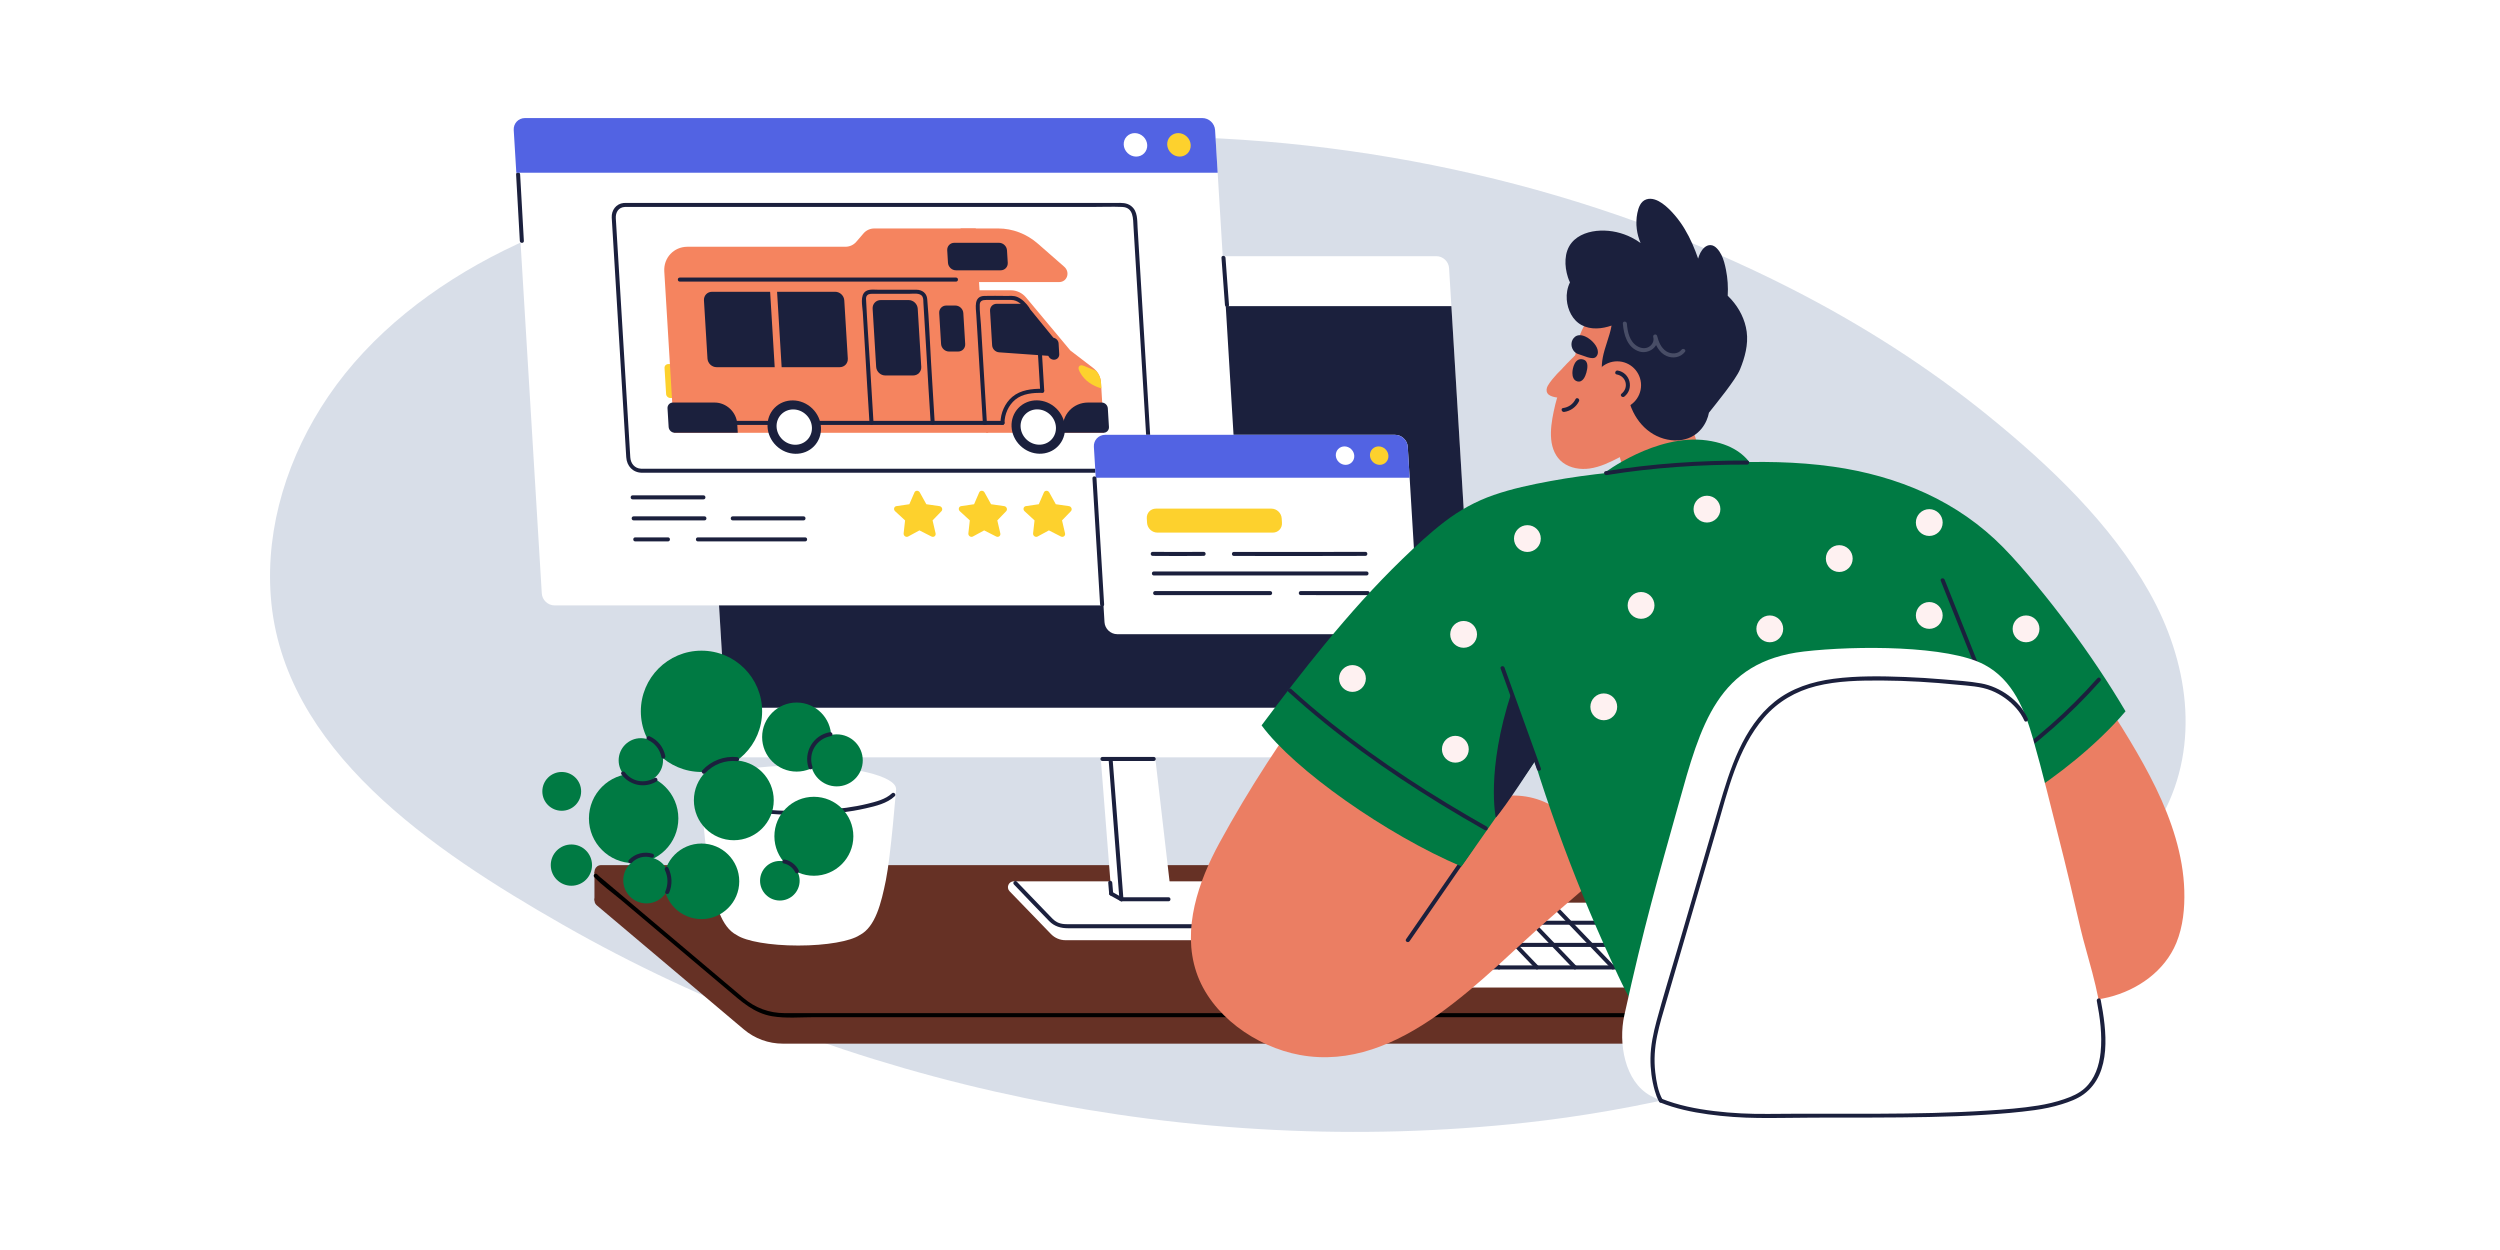
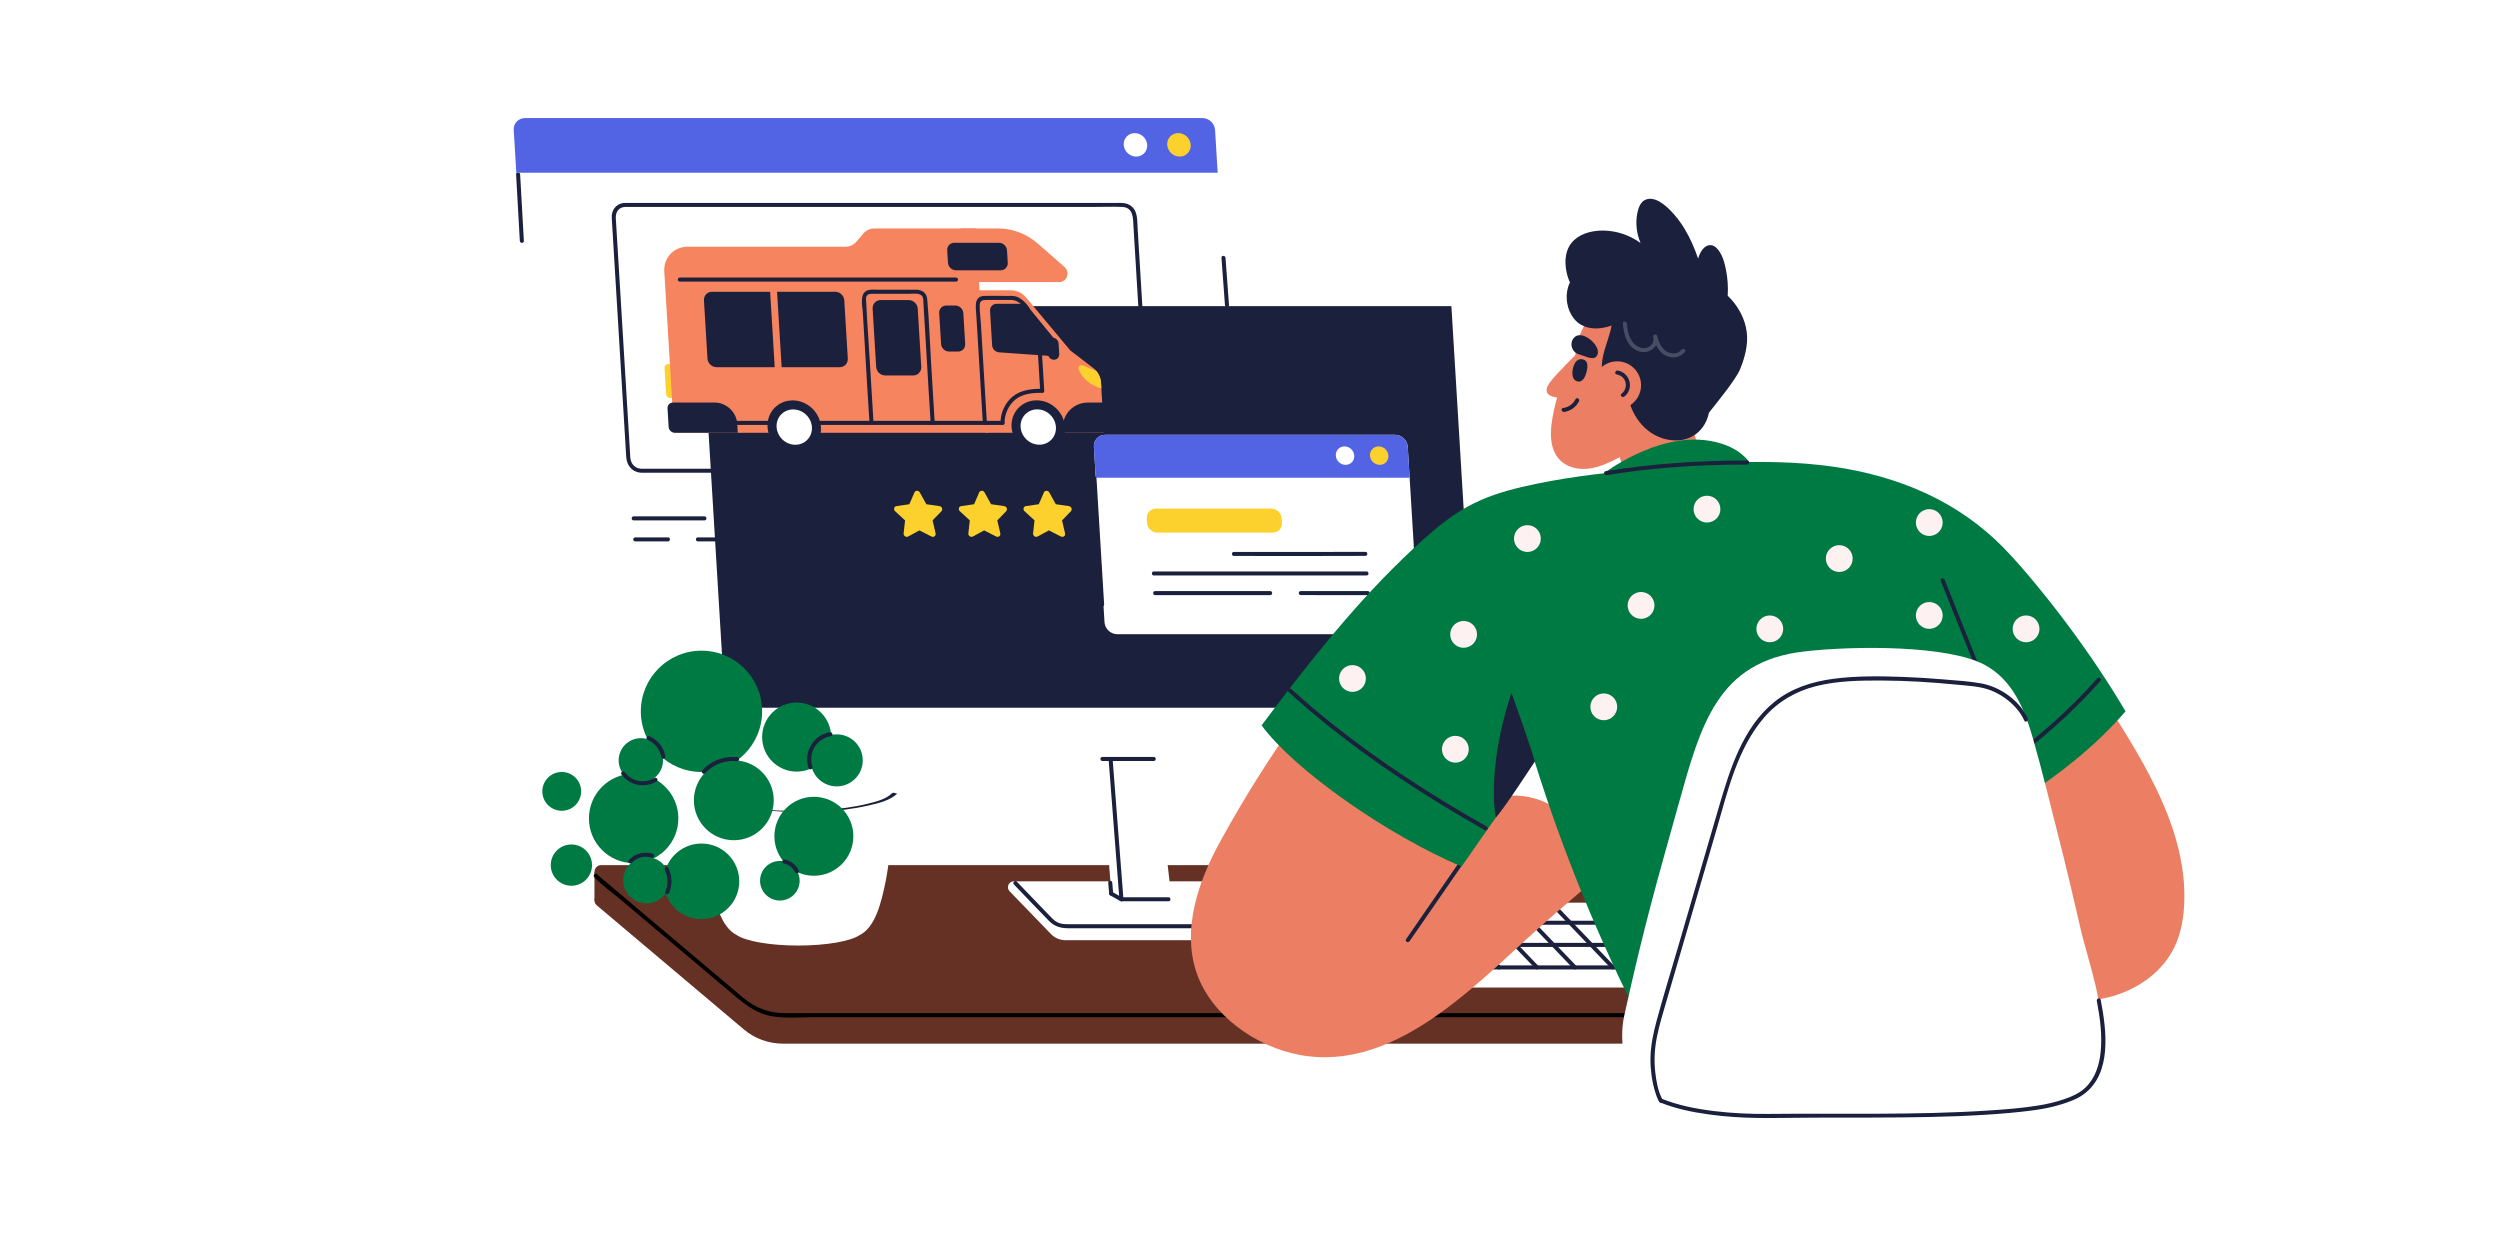
<svg xmlns="http://www.w3.org/2000/svg" version="1.1" id="Layer_4" x="0px" y="0px" viewBox="0 0 3710 1855" style="enable-background:new 0 0 3710 1855;" xml:space="preserve">
  <style type="text/css">
	.st0{fill:#FFFFFF;}
	.st1{fill:#D8DEE8;}
	.st2{fill:#007A43;}
	.st3{fill:#1B203D;}
	.st4{fill:#FCAB86;}
	.st5{fill:#484D66;}
	.st6{fill:#FDD12D;}
	.st7{fill:#CC1614;}
	.st8{fill:#F56527;}
	.st9{fill:#AE99DE;}
	.st10{fill:#006135;}
	.st11{fill:#F5DAC9;}
	.st12{fill:#FFA278;}
	.st13{fill:#5164F0;}
	.st14{fill:#EB7E63;}
	.st15{fill:#B84F21;}
	.st16{fill:#C5CEDB;}
	.st17{fill:#A6AAA9;}
	.st18{fill:#018549;}
	.st19{clip-path:url(#SVGID_00000122707815286906973970000014955342908861114537_);}
	.st20{fill:#C75C42;}
	.st21{fill:#663125;}
	.st22{fill:#5263E3;}
	.st23{fill:#F5845F;}
	.st24{fill:#FEF1F1;}
	.st25{clip-path:url(#SVGID_00000018202048898871420690000008964962475429050556_);fill:#D8DEE8;}
	.st26{clip-path:url(#SVGID_00000018202048898871420690000008964962475429050556_);}
	.st27{clip-path:url(#SVGID_00000018202048898871420690000008964962475429050556_);fill:#1B203D;}
	.st28{clip-path:url(#SVGID_00000179639811152422680330000011421709177337357756_);fill:#484D66;}
	.st29{fill:#5268E3;}
	.st30{fill:#DE6949;}
	.st31{fill:#A6452E;}
	.st32{fill:#C7CBD6;}
	.st33{fill:#009150;}
	.st34{fill:#CC744E;}
	.st35{fill:#D1D6D5;}
	.st36{fill:#FFAD87;}
	.st37{fill:#F5A682;}
	.st38{fill:#E88558;}
	.st39{fill:#5A6BED;}
	.st40{fill:#AAADB5;}
</style>
  <rect x="0" class="st0" width="3710" height="1855" />
  <g>
-     <path class="st1" d="M3189.17,878.07c-57.06-100.93-146.42-186.26-238.54-260.98c-89.59-72.68-188.33-135.61-292.81-188.87   C2362.67,277.77,2024.03,201,1686.8,202.51c-304.46,1.37-667.8,34.9-939.05,169.29c-103.99,51.52-197.63,123.77-260.57,216.4   c-59.83,88.05-93.12,192.99-85.34,297.09c16.98,227.22,239.97,376.47,433.08,486.83c210.73,120.43,443.78,207.26,685.85,257.37   c243.27,50.36,495.91,63.6,743.64,36.51c314.98-34.44,791.65-172.77,944.7-456.42C3266.26,1103.7,3246.83,980.05,3189.17,878.07z" />
    <g>
      <path class="st21" d="M2702.26,1548.78H1161.7c-21.18,0-41.68-7.49-57.87-21.15L885.71,1343.6c-7.06-5.96-2.85-17.49,6.39-17.49    h1546.24L2702.26,1548.78z" />
      <rect x="882.17" y="1293.83" class="st21" width="34.31" height="42.57" />
      <path class="st21" d="M2702.26,1506.5H1161.7c-21.18,0-41.68-7.49-57.87-21.15l-218.11-184.03c-7.06-5.96-2.85-17.49,6.39-17.49    h1546.24L2702.26,1506.5z" />
      <g>
        <path d="M2426.46,1503.5c-17.28,0-34.56,0-51.84,0c-45.35,0-90.69,0-136.04,0c-64.66,0-129.31,0-193.97,0     c-74.77,0-149.55,0-224.32,0c-75.81,0-151.61,0-227.42,0c-67.76,0-135.51,0-203.27,0c-50.49,0-100.98,0-151.47,0     c-24.53,0-49.06,0.04-73.6,0c-23.12-0.04-43.7-7.71-61.36-22.61c-18.04-15.22-36.08-30.45-54.13-45.67     c-50.57-42.67-101.14-85.34-151.72-128.01c-3.78-3.19-7.79-6.2-11.18-9.8c-2.65-2.82-6.89,1.43-4.24,4.24     c11.76,12.52,26.71,22.91,39.81,33.96c27.56,23.25,55.11,46.5,82.67,69.75c25.27,21.32,50.54,42.65,75.82,63.97     c19.95,16.83,38.57,34.17,65.6,38.78c20.39,3.47,42.64,1.38,63.19,1.38c44.6,0,89.2,0,133.8,0c64.3,0,128.6,0,192.89,0     c75.08,0,150.15,0,225.23,0c76.15,0,152.31,0,228.46,0c68.29,0,136.59,0,204.88,0c51.26,0,102.52,0,153.77,0     c25.05,0,50.09,0,75.14,0c1.09,0,2.18,0,3.28,0C2430.32,1509.5,2430.33,1503.5,2426.46,1503.5L2426.46,1503.5z" />
      </g>
    </g>
    <g>
      <path class="st0" d="M2525.64,1465.51h-410.7c-11.65,0-22.8-4.73-30.9-13.1l-78.15-80.81c-11.59-11.98-3.1-32.01,13.57-32.01    h395.71c11.65,0,22.8,4.73,30.9,13.1l88.58,91.58C2542.33,1452.23,2536.7,1465.51,2525.64,1465.51z" />
      <g>
        <path class="st3" d="M2523.06,1432.65c-21.45,0-42.9,0-64.35,0c-46.74,0-93.48,0-140.22,0c-45.61,0-91.22,0-136.83,0     c-14.13,0-28.25,0-42.38,0c-11.61,0-22.67,0.55-33.2-5.84c-5.98-3.64-10.64-9.16-15.46-14.17c-7.35-7.63-14.69-15.26-22.04-22.89     c-14.64-15.21-29.29-30.42-43.93-45.63c-0.93-0.97-1.87-1.94-2.8-2.91c-2.68-2.79-6.92,1.46-4.24,4.24     c25.07,26.04,50.04,52.17,75.2,78.12c9.15,9.43,20.88,14.89,34.1,15.08c1.71,0.03,3.41,0,5.12,0c11.5,0,22.99,0,34.49,0     c43.69,0,87.39,0,131.08,0c48.43,0,96.86,0,145.3,0c17.61,0,35.22,0,52.84,0c8.68,0,17.48,0.43,26.16,0c0.39-0.02,0.79,0,1.19,0     C2526.93,1438.65,2526.93,1432.65,2523.06,1432.65L2523.06,1432.65z" />
      </g>
      <g>
        <path class="st3" d="M2076.75,1405.23c51.73,0,103.47,0,155.2,0c60.05,0,120.1,0,180.15,0c26.17,0,52.34,0,78.51,0     c3.86,0,3.87-6,0-6c-51.73,0-103.47,0-155.2,0c-60.05,0-120.1,0-180.15,0c-26.17,0-52.34,0-78.51,0     C2072.89,1399.23,2072.88,1405.23,2076.75,1405.23L2076.75,1405.23z" />
      </g>
      <g>
        <path class="st3" d="M2044.78,1372.34c51.73,0,103.46,0,155.19,0c60.04,0,120.09,0,180.13,0c26.17,0,52.34,0,78.5,0     c3.86,0,3.87-6,0-6c-51.73,0-103.46,0-155.19,0c-60.04,0-120.09,0-180.13,0c-26.17,0-52.34,0-78.5,0     C2040.92,1366.34,2040.91,1372.34,2044.78,1372.34L2044.78,1372.34z" />
      </g>
      <g>
        <path class="st3" d="M2138.26,1341.2C2138.26,1341.2,2138.25,1341.2,2138.26,1341.2c-1.42,1.41-2.83,2.82-4.25,4.24     c29.5,30.78,58.99,61.55,88.49,92.33c2.68,2.79,6.92-1.45,4.24-4.24C2197.25,1402.75,2167.75,1371.97,2138.26,1341.2     c-2.68-2.8-6.92,1.45-4.25,4.24c0,0,0,0,0,0C2136.69,1348.24,2140.93,1343.99,2138.26,1341.2L2138.26,1341.2z" />
      </g>
      <g>
        <path class="st3" d="M2194.57,1341.2C2194.56,1341.2,2194.56,1341.2,2194.57,1341.2c-1.42,1.41-2.83,2.82-4.25,4.24     c29.5,30.78,58.99,61.55,88.49,92.33c2.68,2.79,6.92-1.45,4.24-4.24C2253.56,1402.75,2224.06,1371.97,2194.57,1341.2     c-2.68-2.8-6.92,1.45-4.25,4.24c0,0,0,0,0,0C2193,1348.24,2197.24,1343.99,2194.57,1341.2L2194.57,1341.2z" />
      </g>
      <g>
        <path class="st3" d="M2081.84,1341.2C2081.84,1341.2,2081.83,1341.2,2081.84,1341.2c-1.42,1.41-2.83,2.82-4.25,4.24     c29.5,30.78,58.99,61.55,88.49,92.33c2.68,2.79,6.92-1.45,4.24-4.24C2140.83,1402.75,2111.33,1371.97,2081.84,1341.2     c-2.68-2.8-6.92,1.45-4.25,4.24c0,0,0,0,0,0C2080.27,1348.24,2084.51,1343.99,2081.84,1341.2L2081.84,1341.2z" />
      </g>
      <g>
        <path class="st3" d="M2250.88,1341.2C2250.87,1341.2,2250.87,1341.2,2250.88,1341.2c-1.42,1.41-2.83,2.82-4.25,4.24     c29.5,30.78,58.99,61.55,88.49,92.33c2.68,2.79,6.92-1.45,4.24-4.24C2309.87,1402.75,2280.37,1371.97,2250.88,1341.2     c-2.68-2.8-6.92,1.45-4.25,4.24c0,0,0,0,0,0C2249.31,1348.24,2253.55,1343.99,2250.88,1341.2L2250.88,1341.2z" />
      </g>
      <g>
        <path class="st3" d="M2307.19,1341.2C2307.18,1341.2,2307.18,1341.2,2307.19,1341.2c-1.42,1.41-2.83,2.82-4.25,4.24     c29.5,30.78,58.99,61.55,88.49,92.33c2.68,2.79,6.92-1.45,4.24-4.24C2366.18,1402.75,2336.68,1371.97,2307.19,1341.2     c-2.68-2.8-6.92,1.45-4.25,4.24c0,0,0,0,0,0C2305.62,1348.24,2309.86,1343.99,2307.19,1341.2L2307.19,1341.2z" />
      </g>
      <g>
        <path class="st3" d="M2363.49,1341.2C2363.49,1341.2,2363.49,1341.2,2363.49,1341.2c-1.42,1.41-2.83,2.82-4.25,4.24     c29.5,30.78,58.99,61.55,88.49,92.33c2.68,2.79,6.92-1.45,4.24-4.24C2422.48,1402.75,2392.99,1371.97,2363.49,1341.2     c-2.68-2.8-6.92,1.45-4.25,4.24c0,0,0,0,0,0C2361.93,1348.24,2366.17,1343.99,2363.49,1341.2L2363.49,1341.2z" />
      </g>
    </g>
    <g>
      <polygon class="st0" points="1631.6,1101.05 1650.61,1343.43 1739.72,1343.43 1711.73,1101.78   " />
      <path class="st0" d="M1866.1,1395.25h-284.98c-8.08,0-15.82-3.28-21.44-9.09l-61.46-63.55c-5.33-5.52-1.43-14.73,6.25-14.73    h284.98c8.08,0,15.82,3.28,21.44,9.09l61.46,63.55C1877.69,1386.03,1873.78,1395.25,1866.1,1395.25z" />
      <g>
        <path class="st3" d="M1645.11,1126.3c1.84,23.84,3.68,47.67,5.52,71.51c2.8,36.28,5.61,72.56,8.41,108.84     c0.72,9.31,1.44,18.62,2.16,27.94c0.3,3.83,6.3,3.86,6,0c-1.84-23.84-3.68-47.67-5.52-71.51c-2.8-36.28-5.61-72.56-8.41-108.84     c-0.72-9.31-1.44-18.62-2.16-27.94C1650.82,1122.47,1644.82,1122.44,1645.11,1126.3L1645.11,1126.3z" />
      </g>
      <g>
        <path class="st3" d="M1860.32,1371.52c-14.98,0-29.96,0-44.94,0c-32.72,0-65.43,0-98.15,0c-32.11,0-64.23,0-96.34,0     c-10.13,0-20.27,0-30.4,0c-7.42,0-14.76,0.53-21.64-2.97c-4.86-2.48-8.39-6.64-12.11-10.51c-5.08-5.27-10.15-10.55-15.23-15.82     c-10.2-10.6-20.4-21.19-30.6-31.79c-0.67-0.7-1.35-1.4-2.02-2.1c-2.68-2.79-6.92,1.46-4.24,4.24     c17.45,18.13,34.74,36.41,52.35,54.38c7.69,7.84,17.23,10.56,27.83,10.56c8.17,0,16.34,0,24.51,0c30.65,0,61.3,0,91.95,0     c34.21,0,68.42,0,102.63,0c12.33,0,24.67,0,37,0c6.14,0,12.42,0.39,18.55,0c0.28-0.02,0.57,0,0.85,0     C1864.18,1377.52,1864.18,1371.52,1860.32,1371.52L1860.32,1371.52z" />
      </g>
      <g>
        <path class="st3" d="M1664.21,1337.52c23.29,0,46.58,0,69.87,0c3.86,0,3.87-6,0-6c-23.29,0-46.58,0-69.87,0     C1660.35,1331.52,1660.34,1337.52,1664.21,1337.52L1664.21,1337.52z" />
      </g>
      <g>
        <path class="st3" d="M1644.6,1309.94c0.46,5.39,0.91,10.78,1.37,16.16c0.32,3.82,6.33,3.85,6,0c-0.46-5.39-0.91-10.78-1.37-16.16     C1650.28,1306.12,1644.27,1306.09,1644.6,1309.94L1644.6,1309.94z" />
      </g>
      <g>
        <path class="st3" d="M1647.5,1328.79c5.02,2.77,10.03,5.55,15.05,8.32c3.38,1.87,6.41-3.31,3.03-5.18     c-5.02-2.77-10.03-5.55-15.05-8.32C1647.14,1321.74,1644.11,1326.92,1647.5,1328.79L1647.5,1328.79z" />
      </g>
      <path class="st0" d="M2176.6,1123.92H1098.51c-9.84,0-18.31-7.98-18.9-17.82l-42.9-708.13c-0.6-9.84,6.9-17.82,16.74-17.82    h1078.09c9.84,0,18.31,7.98,18.9,17.82l42.9,708.13C2193.94,1115.94,2186.44,1123.92,2176.6,1123.92z" />
      <g>
        <path class="st3" d="M1635.96,1129.3c25.41,0,50.83,0,76.24,0c3.86,0,3.87-6,0-6c-25.41,0-50.83,0-76.24,0     C1632.09,1123.3,1632.09,1129.3,1635.96,1129.3L1635.96,1129.3z" />
      </g>
      <polygon class="st3" points="1076.23,1050.26 2189.96,1050.26 2153.85,454.32 1040.12,454.32   " />
    </g>
    <g>
-       <path class="st0" d="M1828.09,898.42H822.92c-9.84,0-18.31-7.98-18.9-17.82l-41.65-687.58c-0.6-9.84,6.9-17.82,16.74-17.82    h1005.16c9.84,0,18.31,7.98,18.9,17.82l41.65,687.58C1845.43,890.44,1837.93,898.42,1828.09,898.42z" />
      <g>
        <path class="st3" d="M1812.66,382.58c1.72,23.34,3.45,46.68,5.17,70.03c0.28,3.83,6.29,3.86,6,0     c-1.72-23.34-3.45-46.68-5.17-70.03C1818.38,378.75,1812.38,378.72,1812.66,382.58L1812.66,382.58z" />
      </g>
      <g>
        <path class="st3" d="M765.88,258.81c1.85,32.91,3.7,65.81,5.55,98.72c0.22,3.84,6.22,3.86,6,0c-1.85-32.91-3.7-65.81-5.55-98.72     C771.67,254.97,765.66,254.94,765.88,258.81L765.88,258.81z" />
      </g>
      <g>
        <path class="st3" d="M1689.22,695.57c-14.59,0-29.19,0-43.78,0c-37.39,0-74.77,0-112.16,0c-50.42,0-100.83,0-151.25,0     c-54.02,0-108.04,0-162.07,0c-48.25,0-96.49,0-144.74,0c-32.71,0-65.42,0-98.14,0c-7.51,0-15.01,0-22.52,0     c-1.05,0-2.12,0.05-3.17,0c-9.67-0.42-15.49-7.91-16.04-16.97c-1.98-32.68-3.96-65.36-5.94-98.04     c-3.2-52.81-6.4-105.62-9.6-158.44c-1.98-32.71-3.96-65.42-5.94-98.13c-0.53-8.8,3.92-16.46,13.62-16.89c1.05-0.05,2.12,0,3.17,0     c7.51,0,15.01,0,22.52,0c32.71,0,65.42,0,98.14,0c48.25,0,96.49,0,144.74,0c54.02,0,108.04,0,162.07,0c50.42,0,100.83,0,151.25,0     c37.39,0,74.77,0,112.16,0c14.54,0,29.25-0.63,43.78,0c17.17,0.74,16.07,17.61,16.81,29.81c1.04,17.17,2.08,34.33,3.12,51.5     c3.12,51.48,6.24,102.97,9.36,154.45c2.5,41.32,5.01,82.64,7.51,123.96C1702.79,678.03,1705.91,694.93,1689.22,695.57     c-3.85,0.15-3.87,6.15,0,6c11.96-0.46,20.27-9.76,19.69-21.64c-0.16-3.32-0.4-6.64-0.6-9.96c-0.98-16.1-1.95-32.21-2.93-48.31     c-3.14-51.83-6.28-103.67-9.42-155.5c-2.59-42.79-5.18-85.58-7.78-128.37c-0.68-11.19,0.4-24.13-9.36-31.89     c-6.75-5.37-14.31-4.79-22.22-4.79c-26.09,0-52.17,0-78.26,0c-45.06,0-90.12,0-135.18,0c-54.08,0-108.17,0-162.25,0     c-53.15,0-106.31,0-159.46,0c-42.27,0-84.55,0-126.82,0c-21.44,0-42.88,0-64.32,0c-1.63,0-3.26-0.04-4.89,0.13     c-11.17,1.15-18.16,10.78-17.62,21.62c0.51,10.28,1.25,20.56,1.87,30.83c2.88,47.56,5.76,95.11,8.64,142.67     c2.96,48.81,5.91,97.62,8.87,146.43c0.72,11.85,1.44,23.69,2.15,35.54c0.81,13.42,9.83,23.15,23.64,23.24     c19.96,0.12,39.93,0,59.9,0c41.35,0,82.7,0,124.05,0c52.8,0,105.6,0,158.4,0c54.45,0,108.91,0,163.36,0c45.81,0,91.61,0,137.42,0     c27.37,0,54.74,0,82.11,0c3.67,0,7.34,0,11,0C1693.08,701.57,1693.08,695.57,1689.22,695.57z" />
      </g>
      <path class="st22" d="M1807.01,256.29H766.2l-3.83-63.27c-0.6-9.84,6.9-17.82,16.74-17.82h1005.16c9.84,0,18.31,7.98,18.9,17.82    L1807.01,256.29z" />
      <ellipse transform="matrix(0.696 -0.718 0.718 0.696 357.195 1275.193)" class="st0" cx="1685.53" cy="215.49" rx="16.91" ry="17.96" />
      <ellipse transform="matrix(0.696 -0.718 0.718 0.696 376.8 1321.527)" class="st6" cx="1750.08" cy="215.49" rx="16.91" ry="17.96" />
      <g>
        <path class="st6" d="M1002.51,590.59h-7.88c-3.19,0-5.93-2.58-6.12-5.77l-2.35-38.76c-0.19-3.19,2.23-5.77,5.42-5.77h7.88     c3.19,0,5.93,2.58,6.12,5.77l2.35,38.76C1008.12,588,1005.69,590.59,1002.51,590.59z" />
        <path class="st23" d="M1466.43,642.23h-466.12L985.8,402.8c-1.23-20.22,14.18-36.62,34.4-36.62h234.33     c6.27,0,12.1-2.62,16.08-7.24l10.92-12.67c3.97-4.61,9.8-7.24,16.08-7.24h150.44L1466.43,642.23z" />
        <g>
          <path class="st3" d="M1418.72,411.9c-106.64,0-213.29,0-319.93,0c-29.99,0-59.99,0-89.98,0c-3.86,0-3.87,6,0,6      c106.64,0,213.29,0,319.93,0c29.99,0,59.99,0,89.98,0C1422.58,417.9,1422.58,411.9,1418.72,411.9L1418.72,411.9z" />
        </g>
        <path class="st23" d="M1571.76,418.6h-141.45l-4.82-79.56h55.86c21.26,0,42.22,8.01,58.7,22.44l39.25,34.34     C1588.57,403.93,1583.72,418.6,1571.76,418.6z" />
        <path class="st23" d="M1638.39,642.23h-175.03l-12.81-211.47h49.62c8.56,0,16.87,3.96,22.52,10.72l65.72,78.67L1622.2,546     c6.87,5.25,11.16,13.19,11.67,21.59L1638.39,642.23z" />
        <path class="st6" d="M1626.88,550.44c-5.19-2.12-10.39-4.23-15.58-6.35c-2.91-1.19-7.38-3.45-9.81-0.55     c-2.27,2.71,0.14,7.02,1.67,9.76c3.2,5.78,7.85,10.75,13.26,14.58c5.49,3.88,11.62,6.68,17.99,8.47l-0.53-8.77     C1633.49,561.3,1630.99,555.28,1626.88,550.44z" />
        <ellipse transform="matrix(0.696 -0.718 0.718 0.696 12.718 1298.745)" class="st3" cx="1541.12" cy="634.34" rx="38.44" ry="40.84" />
        <ellipse transform="matrix(0.696 -0.718 0.718 0.696 12.718 1298.745)" class="st0" cx="1541.12" cy="634.34" rx="25.43" ry="27.01" />
        <path class="st3" d="M1614.76,597.37h20.11c4.76,0,8.85,3.86,9.14,8.61l1.67,27.63c0.29,4.76-3.33,8.61-8.09,8.61h-60.18     l-0.29-4.79C1575.77,615.31,1592.62,597.37,1614.76,597.37z" />
        <path class="st3" d="M1060.49,597.37h-61.81c-4.76,0-8.38,3.86-8.09,8.61l1.67,27.63c0.29,4.76,4.38,8.61,9.14,8.61h93.44     l-0.8-13.23C1092.98,611.53,1077.96,597.37,1060.49,597.37z" />
        <g>
          <path class="st3" d="M1539.59,513.13c1.35,22.26,2.7,44.51,4.04,66.77c0.23,3.84,6.23,3.86,6,0      c-1.35-22.26-2.7-44.51-4.04-66.77C1545.36,509.3,1539.36,509.27,1539.59,513.13L1539.59,513.13z" />
        </g>
        <g>
          <path class="st3" d="M1490.74,627.56c-0.05-12.8,5.89-26.16,15.78-34.39c11.04-9.18,26.36-10.27,40.11-10.27c3.86,0,3.87-6,0-6      c-15.48,0-32.05,1.68-44.35,12.03c-11.01,9.26-17.59,24.32-17.54,38.63C1484.76,631.42,1490.76,631.42,1490.74,627.56      L1490.74,627.56z" />
        </g>
        <g>
          <path class="st3" d="M1461.54,630.56c8.74,0,17.47,0,26.21,0c3.86,0,3.87-6,0-6c-8.74,0-17.47,0-26.21,0      C1457.68,624.56,1457.67,630.56,1461.54,630.56L1461.54,630.56z" />
        </g>
        <g>
          <g>
            <path class="st3" d="M1527.27,456.45c-4.32-6.5-10.27-12.57-17.53-15.71c-5.3-2.29-11.25-1.59-16.9-1.59       c-10.73,0-21.53-0.38-32.25,0c-15.96,0.57-12.4,17.58-11.76,28.22c2.49,41.09,4.98,82.19,7.47,123.28       c0.75,12.3,1.49,24.6,2.24,36.9c0.23,3.84,6.23,3.86,6,0c-1.74-28.75-3.48-57.5-5.22-86.24c-1.21-19.97-2.42-39.95-3.63-59.92       c-0.58-9.6-2.07-19.6-1.77-29.22c0.18-5.99,4.47-7.02,9.32-7.02c5.94,0,11.87,0,17.81,0c6.59,0,13.18,0,19.77,0       c9.11,0,16.48,7.11,21.28,14.33C1524.22,462.68,1529.42,459.68,1527.27,456.45L1527.27,456.45z" />
          </g>
        </g>
        <path class="st3" d="M1554.9,527.99l-72.27-5.15c-5.48-0.39-9.98-4.93-10.31-10.39l-3.1-51.2c-0.35-5.76,4.03-10.42,9.79-10.42     h37.93c3.27,0,6.44,1.53,8.57,4.14l40.6,49.78C1574.24,514.71,1567.4,528.88,1554.9,527.99z" />
        <path class="st3" d="M1564.08,533.85L1564.08,533.85c-4.61,0-8.57-3.74-8.85-8.35l-0.96-15.91c-0.28-4.61,3.23-8.35,7.84-8.35     l0,0c4.61,0,8.57,3.74,8.85,8.35l0.96,15.91C1572.2,530.11,1568.69,533.85,1564.08,533.85z" />
        <path class="st3" d="M1421.85,521.68h-13.44c-6.17,0-11.48-5.01-11.86-11.18l-2.78-45.9c-0.37-6.17,4.33-11.18,10.5-11.18h13.44     c6.17,0,11.48,5.01,11.86,11.18l2.78,45.9C1432.73,516.68,1428.03,521.68,1421.85,521.68z" />
        <path class="st3" d="M1406.79,389.95l-1.12-18.46c-0.37-6.17,4.33-11.18,10.5-11.18h66.35c6.17,0,11.48,5.01,11.86,11.18     l1.12,18.46c0.37,6.17-4.33,11.18-10.5,11.18h-66.35C1412.47,401.13,1407.16,396.12,1406.79,389.95z" />
        <path class="st3" d="M1246.11,544.9h-182.63c-7.08,0-13.16-5.74-13.59-12.81l-5.23-86.29c-0.43-7.08,4.96-12.81,12.04-12.81     h182.63c7.08,0,13.16,5.74,13.59,12.81l5.23,86.29C1258.58,539.17,1253.19,544.9,1246.11,544.9z" />
        <path class="st3" d="M1355.1,557.2h-41.3c-7.08,0-13.16-5.74-13.59-12.81l-5.23-86.29c-0.43-7.08,4.96-12.81,12.04-12.81h41.3     c7.08,0,13.16,5.74,13.59,12.81l5.23,86.29C1367.56,551.47,1362.17,557.2,1355.1,557.2z" />
        <g>
          <path class="st3" d="M1461.54,624.56c-100.09,0-200.17,0-300.26,0c-25.94,0-51.87,0-77.81,0c-3.86,0-3.87,6,0,6      c100.09,0,200.17,0,300.26,0c25.94,0,51.87,0,77.81,0C1465.4,630.56,1465.41,624.56,1461.54,624.56L1461.54,624.56z" />
        </g>
        <ellipse transform="matrix(0.696 -0.718 0.718 0.696 -97.284 1038.76)" class="st3" cx="1178.89" cy="634.34" rx="38.44" ry="40.84" />
        <ellipse transform="matrix(0.696 -0.718 0.718 0.696 -97.284 1038.76)" class="st0" cx="1178.89" cy="634.34" rx="25.43" ry="27.01" />
        <g>
          <g>
            <path class="st3" d="M1296.32,627.56c-1.72-28.35-3.43-56.7-5.15-85.05c-1.97-32.53-4.36-65.07-5.91-97.63       c-0.07-1.47-0.24-2.93,0.29-4.37c1.48-4.04,5.21-4.52,8.85-4.52c8.21,0,16.42,0,24.63,0c10.18,0,20.36,0,30.54,0       c5.71,0,15.85-1.81,19.28,4.09c1.62,2.8,1.32,6.72,1.51,9.83c0.37,6.18,0.75,12.36,1.12,18.53       c1.17,19.38,2.35,38.75,3.52,58.13c2,33.06,3.7,66.16,6.01,99.2c0.04,0.59,0.07,1.18,0.11,1.77c0.23,3.84,6.23,3.86,6,0       c-1.81-29.84-3.62-59.68-5.42-89.53c-1.9-31.4-2.91-63-5.71-94.33c-0.79-8.8-7.56-13.64-15.96-13.71c-8.23-0.07-16.46,0-24.7,0       c-10.6,0-21.2,0-31.8,0c-5.86,0-13.78-1.21-18.88,2.3c-8.7,5.99-4.83,21.92-4.29,30.76c1.17,19.37,2.35,38.73,3.52,58.1       c2.11,34.8,3.94,69.64,6.33,104.42c0.05,0.66,0.08,1.33,0.12,1.99C1290.55,631.39,1296.55,631.42,1296.32,627.56       L1296.32,627.56z" />
          </g>
        </g>
        <polygon class="st23" points="1161.68,573.5 1151.38,573.5 1142.34,424.21 1152.64,424.21    " />
      </g>
      <g>
-         <path class="st3" d="M938.81,741.08c35.05,0,70.1,0,105.15,0c3.86,0,3.87-6,0-6c-35.05,0-70.1,0-105.15,0     C934.95,735.08,934.95,741.08,938.81,741.08L938.81,741.08z" />
-       </g>
+         </g>
      <g>
        <path class="st3" d="M940.3,772.26c35.05,0,70.1,0,105.15,0c3.86,0,3.87-6,0-6c-35.05,0-70.1,0-105.15,0     C936.44,766.26,936.43,772.26,940.3,772.26L940.3,772.26z" />
      </g>
      <g>
        <path class="st3" d="M942.67,803.45c16.2,0,32.41,0,48.61,0c3.86,0,3.87-6,0-6c-16.2,0-32.41,0-48.61,0     C938.81,797.45,938.81,803.45,942.67,803.45L942.67,803.45z" />
      </g>
      <g>
        <path class="st3" d="M1087.33,772.26c35.05,0,70.1,0,105.15,0c3.86,0,3.87-6,0-6c-35.05,0-70.1,0-105.15,0     C1083.46,766.26,1083.46,772.26,1087.33,772.26L1087.33,772.26z" />
      </g>
      <g>
        <path class="st3" d="M1035.65,803.45c43.12,0,86.23,0,129.35,0c9.95,0,19.9,0,29.86,0c3.86,0,3.87-6,0-6     c-43.12,0-86.23,0-129.35,0c-9.95,0-19.9,0-29.86,0C1031.78,797.45,1031.78,803.45,1035.65,803.45L1035.65,803.45z" />
      </g>
      <path class="st6" d="M1557.1,730.76l9.71,17.52l19.5,2.81c3.66,0.53,5.38,4.99,2.91,7.54l-13.16,13.64l4.47,19.25    c0.84,3.61-2.79,6.37-6.14,4.66l-17.84-9.09l-16.74,9.09c-3.14,1.71-7.1-1.05-6.7-4.66l2.14-19.25l-14.81-13.64    c-2.78-2.56-1.6-7.02,1.99-7.54l19.16-2.81l7.58-17.52C1550.59,727.48,1555.28,727.48,1557.1,730.76z" />
      <path class="st6" d="M1461.04,730.76l9.71,17.52l19.5,2.81c3.66,0.53,5.38,4.99,2.91,7.54L1480,772.27l4.47,19.25    c0.84,3.61-2.79,6.37-6.13,4.66l-17.84-9.09l-16.74,9.09c-3.14,1.71-7.1-1.05-6.7-4.66l2.14-19.25l-14.81-13.64    c-2.78-2.56-1.6-7.02,1.99-7.54l19.16-2.81l7.58-17.52C1454.53,727.48,1459.22,727.48,1461.04,730.76z" />
      <path class="st6" d="M1364.98,730.76l9.71,17.52l19.5,2.81c3.66,0.53,5.38,4.99,2.91,7.54l-13.16,13.64l4.47,19.25    c0.84,3.61-2.79,6.37-6.13,4.66l-17.84-9.09l-16.74,9.09c-3.14,1.71-7.1-1.05-6.7-4.66l2.14-19.25l-14.81-13.64    c-2.78-2.56-1.6-7.02,1.99-7.54l19.16-2.81l7.58-17.52C1358.47,727.48,1363.16,727.48,1364.98,730.76z" />
    </g>
    <g>
      <path class="st0" d="M2088.15,941.14h-430.17c-9.84,0-18.31-7.98-18.9-17.82l-15.76-260.22c-0.6-9.84,6.9-17.82,16.74-17.82    h430.17c9.84,0,18.31,7.98,18.9,17.82l15.76,260.22C2105.49,933.16,2098,941.14,2088.15,941.14z" />
      <path class="st6" d="M1888.84,790.4H1717.6c-8,0-14.87-6.48-15.36-14.48l-0.4-6.64c-0.48-8,5.61-14.48,13.6-14.48h171.24    c8,0,14.87,6.48,15.36,14.48l0.4,6.64C1902.92,783.92,1896.83,790.4,1888.84,790.4z" />
      <path class="st22" d="M2091.91,708.97h-465.82l-2.78-45.87c-0.6-9.84,6.9-17.82,16.74-17.82h430.17c9.84,0,18.31,7.98,18.9,17.82    L2091.91,708.97z" />
      <ellipse transform="matrix(0.696 -0.718 0.718 0.696 120.445 1638.515)" class="st0" cx="1996.5" cy="676.92" rx="13.28" ry="14.11" />
      <ellipse transform="matrix(0.696 -0.718 0.718 0.696 135.842 1674.906)" class="st6" cx="2047.2" cy="676.92" rx="13.28" ry="14.11" />
      <g>
        <path class="st3" d="M1831.09,825.02c65.05,0.15,130.1,0.15,195.15-0.09c3.86-0.01,3.87-6.01,0-6     c-65.05,0.23-130.1,0.23-195.15,0.09C1827.23,819.02,1827.22,825.02,1831.09,825.02L1831.09,825.02z" />
      </g>
      <g>
-         <path class="st3" d="M1710.59,824.94c25.21,0.23,50.43,0.23,75.65,0c3.86-0.04,3.87-6.04,0-6c-25.21,0.23-50.43,0.23-75.65,0     C1706.73,818.9,1706.72,824.9,1710.59,824.94L1710.59,824.94z" />
-       </g>
+         </g>
      <g>
        <path class="st3" d="M1712.33,854.03c38.3,0,76.6,0,114.91,0c48.9,0,97.79,0,146.69,0c18.02,0,36.04,0,54.05,0c3.86,0,3.87-6,0-6     c-38.3,0-76.6,0-114.91,0c-48.9,0-97.79,0-146.69,0c-18.02,0-36.04,0-54.05,0C1708.47,848.03,1708.46,854.03,1712.33,854.03     L1712.33,854.03z" />
      </g>
      <g>
        <path class="st3" d="M1930.33,883.12c33.16-0.03,66.33-0.03,99.49,0.04c3.86,0.01,3.87-5.99,0-6     c-33.16-0.06-66.33-0.06-99.49-0.04C1926.47,877.12,1926.46,883.12,1930.33,883.12L1930.33,883.12z" />
      </g>
      <g>
        <path class="st3" d="M1714.17,883.16c56.93-0.06,113.86-0.06,170.79,0c3.86,0,3.87-6,0-6c-56.93-0.06-113.86-0.06-170.79,0     C1710.31,877.16,1710.3,883.16,1714.17,883.16L1714.17,883.16z" />
      </g>
      <g>
        <path class="st3" d="M1621.19,709.86c3.78,62.38,7.56,124.75,11.34,187.13c0.23,3.84,6.23,3.86,6,0     c-3.78-62.38-7.56-124.75-11.34-187.13C1626.95,706.02,1620.95,705.99,1621.19,709.86L1621.19,709.86z" />
      </g>
    </g>
    <g>
      <path class="st14" d="M2352.54,1252.99c-1.66-1.74-3.45-3.38-5.41-4.86c-0.35-0.27-0.7-0.53-1.06-0.79c0-0.18-0.03-0.37-0.09-0.57    c-4.38-13.72-12.56-26.04-22.88-36.02c-10.4-10.06-23.04-17.78-36.58-22.86c-14.29-5.36-29.39-7.72-44.63-7.28    c-16.99,0.49-33.81,4.39-49.61,10.57c-4.18,1.63-8.28,3.43-12.32,5.37c-6.83-9.08-15.5-17-23.47-24.8    c-14.57-14.26-29.23-28.45-44.48-41.98c-15.25-13.53-31.1-26.39-47.93-37.92c-16.16-11.07-33.14-20.96-50.75-29.55    c-6.97-3.4-14.06-6.63-21.23-9.64c-16.22-5-33.29-8.74-50.32-9.04c-21.52,29.16-42.17,58.95-61.88,89.38    c-24.88,38.42-48.41,77.77-70.3,117.96c-30.94,56.8-55.71,127.29-34.25,191.61c21.44,64.27,88.74,110.99,153.47,122.96    c148.93,27.53,273.07-118.21,373.54-205.03c20.84-18.01,41.69-36,62.53-54.01C2361.34,1288.54,2357.1,1270.73,2352.54,1252.99z" />
      <g>
        <path class="st3" d="M2091.8,1396.76c31.82-46.1,63.65-92.21,95.47-138.31c2.2-3.19-3-6.19-5.18-3.03     c-31.82,46.1-63.65,92.21-95.47,138.31C2084.42,1396.92,2089.62,1399.92,2091.8,1396.76L2091.8,1396.76z" />
      </g>
      <path class="st14" d="M3241.5,1321.69c-0.75-26.38-5.54-52.51-12.91-77.81c-15-51.46-40.47-99.27-67.92-145.06    c-28.36-47.32-59.81-92.96-94.46-135.9c-2.39-2.96-4.8-5.9-7.23-8.83c0.32-5.33-4.36-8.16-9.38-8.45    c-6.58-0.37-11.94,2.9-16.8,7.04c-11.48,9.75-18.2,23.8-22.97,37.81c-12.24,35.92-16.82,74.17-20.97,111.72    c-4.31,39.06-7.29,78.26-8.91,117.52c-1.62,39.12-1.92,78.3-0.88,117.44c1.04,39.28,3.43,78.52,7.4,117.61    c0.25,2.44,0.51,4.88,0.78,7.32c-4.25-1.55-8.48-3.16-12.68-4.84c-2.51-1-4.24,2.84-1.71,3.85c4.91,1.97,9.88,3.85,14.9,5.65    c0.1,0.93,0.21,1.87,0.31,2.8c0.27,2.46,4.07,2.05,3.83-0.42c-0.03-0.32-0.06-0.64-0.09-0.95c44.03,15.24,91.78,23.06,137.48,11.7    c42.99-10.7,83.15-38.75,100.37-80.62C3239.68,1374.88,3242.25,1347.85,3241.5,1321.69z" />
      <path class="st14" d="M2550.25,471.1c-3.74-17.08-11.15-28.51-26.4-36.98c-6.77-3.76-13.58-7.54-20.89-10.08    c-60.84-21.16-135.05,11.95-158,72.32c-3.79,9.97-6.19,20.4-7.16,31c-0.12,0.21-0.25,0.42-0.38,0.63    c-7.47,12.78-13.89,26.17-19.2,39.98c-5.33,13.89-9.55,28.22-12.56,42.79c-2.8,13.52-5.02,27.53-3.69,41.37    c1.27,13.2,6.42,26.27,17.34,34.39c11.24,8.36,26.04,10.66,39.68,8.74c15.91-2.25,30.6-9.48,44.7-16.82    c13.5-7.04,26.67-14.72,39.42-23.04c12.8-8.35,25.18-17.33,37.08-26.93c11.9-9.6,23.31-19.79,34.16-30.57    c1.34-1.33,2.65-2.69,3.95-4.05c0.64,0.23,1.38,0.18,1.92-0.25c8.2-6.55,13.91-15.4,17.99-24.98c4.39-10.32,7.19-21.37,9.48-32.32    c2.38-11.41,4.09-23.05,4.65-34.7C2552.82,491.4,2552.44,481.09,2550.25,471.1z" />
      <path class="st14" d="M2539.68,712.24c-0.05,0.06-0.08,0.12-0.13,0.18c-3.13-7.59-6.38-15.13-9.39-22.77    c-3.1-7.87-6.04-15.8-8.79-23.8c-5.48-15.96-10.53-32.21-14.24-48.68c-1.65-7.35-2.84-14.88-2.59-22.41    c1.05-0.07,2.1-0.14,3.15-0.26c2.41-0.26,2.64-4.2,0.09-4.37c-0.96-0.06-1.92-0.07-2.89-0.06c0.06-0.54,0.13-1.09,0.22-1.63    c0.4-2.66-3.7-3.28-4.13-0.62c-0.14,0.84-0.23,1.69-0.33,2.53c-2.2,0.24-4.4,0.6-6.54,0.98c-4.45,0.8-8.86,1.91-13.18,3.26    c-8.32,2.59-16.37,6.05-24.15,9.97c-14.61,7.36-28.29,16.52-40.61,27.3c-5.12,4.48-10.12,9.19-14.68,14.28    c-0.39-4.66-0.35-9.35,0.35-14.01c0.4-2.66-3.7-3.28-4.13-0.62c-1.03,6.38-0.89,12.83-0.1,19.21c-0.26,0.32-0.52,0.63-0.77,0.95    c-1.13,1.45,0,3.04,1.38,3.21c0.15,0.89,0.3,1.78,0.47,2.67c1.63,8.56,3.96,17,6.32,25.38c4.66,16.48,10.07,32.76,16.32,48.7    c3.52,8.98,7.19,17.96,11.46,26.61c1.13,2.29,4.78,1,3.78-1.45c-0.04-0.1-0.08-0.2-0.12-0.3c3.79-0.15,7.58-0.27,11.37-0.53    c4.51-0.32,9.02-0.72,13.51-1.24c9.08-1.05,18.11-2.62,26.96-4.92c15.13-3.94,29.87-10.42,42.15-20.22    c3.42-2.73,6.64-5.71,9.61-8.92c0.73-0.79,1.44-1.6,2.13-2.42c0.74-0.87,1.66-1.76,2.04-2.85    C2545.18,712.63,2541.88,709.68,2539.68,712.24z" />
      <path class="st2" d="M2380.08,702.37c0,0,77.36-59.31,153.06-48.78s76.29,66.97,76.29,66.97L2380.08,702.37z" />
      <path class="st14" d="M2363.31,529.02c-0.8-2.25-2.09-4.25-3.92-5.63c-5.6-0.37-11.21-0.02-16.99,0.9    c-0.62,0.1-1.2,0.08-1.74-0.03c-0.35,0.32-14.99,14.58-20.9,21.16c-0.6,0.67-1.2,1.34-1.79,2.01c-5.03,4.89-9.9,9.95-14.29,15.42    c-2.45,3.06-4.9,6.24-6.81,9.67c-1.88,3.38-2.61,7.63-0.45,11.07c2,3.18,6.06,4.53,9.49,5.44c3.99,1.05,8.14,1.29,12.25,1.27    c8.07-0.04,16.2-1.55,23.75-4.41c6.41-2.43,12.63-6.05,17.09-11.35c5.07-6.02,6.68-13.68,6.89-21.37c0.12-4.3-0.01-8.6-0.47-12.88    C2365.02,536.53,2364.57,532.59,2363.31,529.02z" />
      <path class="st3" d="M2592.09,492.23c-2.4-17.79-10.9-34.57-22.84-47.85c-1.71-1.9-3.49-3.73-5.32-5.5    c0.78-12.89-0.06-25.89-2.6-38.55c-1.5-7.48-3.33-15.14-6.73-22c-1.73-3.49-3.85-6.72-6.54-9.55c-2.53-2.67-5.72-4.92-9.52-5.06    c-7.03-0.26-12.17,5.75-15.18,11.44c-1.44,2.72-2.45,5.67-3.34,8.62c-2.51-7.29-5.27-14.48-8.39-21.53    c-6.81-15.38-15.3-30.17-26.32-42.93c-5.49-6.36-11.59-12.62-18.48-17.48c-6.66-4.69-15.51-8.75-23.72-5.95    c-8.58,2.92-11.65,12.27-13.3,20.31c-1.6,7.8-1.82,15.92-0.81,23.81c0.91,7.1,2.82,14.04,5.62,20.6    c-4.22-3.05-8.68-5.76-13.32-8.11c-14.28-7.21-30.37-10.88-46.37-10.27c-15.56,0.59-32.55,5.57-42.71,18.09    c-11.39,14.04-10.68,34.7-5.45,51.09c0.84,2.62,1.87,5.19,3.06,7.68c-3.9,7.83-5.44,16.85-4.73,25.7    c1.2,14.96,8.47,30.46,22.15,37.69c13.79,7.29,30.07,5.6,44.32,0.65c-1.48,8.53-4.21,16.84-6.88,25.1    c-4.58,14.13-9.19,29.03-7.09,44.07c1.67,11.96,7.6,22.92,16.04,31.47c6.76,6.84,15.5,12.31,24.9,14.85    c1.41,4.37,3.11,8.64,5.16,12.76c6.74,13.58,16.81,25.31,29.96,33.01c12.7,7.44,28.11,10.87,42.73,8.37    c25.73-4.4,37-25.77,39.69-40.34c10.22-12.97,39.8-48.92,46.08-64.19C2589.36,530.68,2594.66,511.33,2592.09,492.23z" />
      <g>
        <path class="st5" d="M2408.29,480.13c1.37,16.61,6.61,36.03,24.56,41.54c14.1,4.33,30.93-7.68,26.32-23.2     c-1.1-3.7-6.72-2.16-5.79,1.6c2.82,11.3,8.59,23.39,19.89,28.27c9.53,4.12,20.84,2.16,27.23-6.26c2.33-3.08-2.88-6.07-5.18-3.03     c-5.2,6.86-15.72,6.65-22.46,2.32c-7.79-5.02-11.54-14.27-13.69-22.89c-1.93,0.53-3.86,1.06-5.79,1.6     c1.71,5.75-1.29,11.57-6.32,14.61c-5.45,3.29-12.01,2.19-17.27-0.91c-11.63-6.86-14.48-21.25-15.5-33.64     C2413.97,476.31,2407.97,476.28,2408.29,480.13L2408.29,480.13z" />
      </g>
      <circle class="st14" cx="2399.9" cy="571.64" r="35.43" />
      <path class="st2" d="M3154.28,1055.6c-25.74-43.6-54.16-85.7-84.35-126.34c-15.29-20.58-31.09-40.77-47.4-60.55    c-15.99-19.4-32.3-38.63-49.95-56.56c-33.05-33.59-71.94-60.46-114.72-80.17c-43.47-20.03-90.1-32.74-137.43-39.44    c-107.74-15.24-222.18-2.52-329.92,8.7c-30.03,3.13-59.98,7.2-89.68,12.68c-28.31,5.22-56.77,11.24-84.01,20.65    c-26.69,9.22-51.02,22.7-73.38,39.89c-22.08,16.96-42.58,36.09-62.57,55.43c-40.55,39.25-78.14,81.45-113.97,125.02    c-32.62,39.67-63.92,80.43-94.7,121.54c48.12,65.69,185.55,162.32,296.6,209.41c1.97-2.75,3.94-5.49,5.91-8.24    c12.4-17.37,93.08-133.25,102.78-147.51c10.43,33.53,21.65,66.83,33.54,99.87c11.89,33.03,24.48,65.8,37.77,98.28    c13.35,32.63,27.4,64.97,42.14,97c13.82,30.02,27.38,61.03,47.74,87.32c2.5,3.22,5.1,6.33,7.85,9.35    c0.71,0.78,1.68,0.86,2.47,0.55c0.07,0.1,0.13,0.19,0.2,0.29c8.12,11.22,19.97,19.4,32.62,24.76c15.1,6.39,31.5,8.91,47.69,10.74    c17.54,1.98,35.12,3.71,52.67,5.55c35.31,3.7,70.61,7.82,106,10.71c34.52,2.82,69.34,4.09,103.87,0.57    c31.92-3.25,63.85-10.48,93.03-24.07c0.08-0.04,0.15-0.07,0.23-0.11c35.97-5.7,70.97-17.37,103.2-34.35    c16.35-8.61,32.37-18.8,44.53-32.94c6.29-7.31,11.33-15.65,14.64-24.73c3.6-9.9,5.37-20.35,6.46-30.79    c4.8-46.15-1.68-92.58-11.46-137.66c-7.86-36.23-19.75-75-32.43-111.88C3049.1,1153.4,3108.45,1109.27,3154.28,1055.6z" />
      <path class="st3" d="M2242.96,1027.91c-38.08,116.27-23.23,185.37-23.23,185.37c13.87-15.04,57.75-83.17,57.75-83.17    C2275.2,1117.88,2243.07,1028,2242.96,1027.91z" />
      <g>
        <path class="st3" d="M2384.29,705.03c68.86-11.19,138.73-15.72,208.46-15.58c3.86,0.01,3.87-5.99,0-6     c-70.27-0.14-140.66,4.52-210.05,15.8C2378.89,699.86,2380.51,705.64,2384.29,705.03L2384.29,705.03z" />
      </g>
      <circle class="st24" cx="2007.05" cy="1006.89" r="19.9" />
      <circle class="st24" cx="2172" cy="941.4" r="19.9" />
      <circle class="st24" cx="2159.73" cy="1111.87" r="19.9" />
      <circle class="st24" cx="2266.66" cy="799.23" r="19.9" />
      <circle class="st24" cx="2435.33" cy="898.42" r="19.9" />
      <circle class="st24" cx="2626.37" cy="933.23" r="19.9" />
      <circle class="st24" cx="2533.14" cy="755.55" r="19.9" />
      <circle class="st24" cx="2729.47" cy="828.92" r="19.9" />
      <circle class="st24" cx="2863.03" cy="913.32" r="19.9" />
      <circle class="st24" cx="2863.03" cy="775.46" r="19.9" />
      <circle class="st24" cx="3006.66" cy="933.23" r="19.9" />
      <circle class="st24" cx="2380" cy="1048.94" r="19.9" />
      <g>
        <path class="st3" d="M1912.15,1026.85c68.96,62.73,145.23,117.07,224.6,165.8c21.96,13.48,44.18,26.53,66.6,39.23     c3.36,1.91,6.39-3.28,3.03-5.18c-80.13-45.38-157.95-95.37-229.94-152.92c-20.55-16.42-40.59-33.47-60.05-51.17     C1913.54,1020.02,1909.29,1024.25,1912.15,1026.85L1912.15,1026.85z" />
      </g>
      <g>
        <path class="st3" d="M2968.32,1141.54c54.65-37.38,104.61-81.35,148.55-130.88c2.55-2.88-1.67-7.14-4.24-4.24     c-43.6,49.15-93.1,92.85-147.34,129.95C2962.12,1138.52,2965.12,1143.72,2968.32,1141.54L2968.32,1141.54z" />
      </g>
      <g>
        <path class="st3" d="M2880.04,861.81c32.1,80.39,64.21,160.78,96.31,241.16c9.14,22.88,18.27,45.76,27.41,68.64     c1.41,3.54,7.22,2,5.79-1.59c-32.1-80.39-64.21-160.78-96.31-241.16c-9.14-22.88-18.27-45.76-27.41-68.64     C2884.41,856.68,2878.61,858.22,2880.04,861.81L2880.04,861.81z" />
      </g>
      <g>
-         <path class="st3" d="M2226.92,992.25c17.98,49.85,35.95,99.69,53.93,149.54c1.3,3.6,7.1,2.05,5.79-1.6     c-17.98-49.85-35.95-99.69-53.93-149.54C2231.4,987.05,2225.6,988.6,2226.92,992.25L2226.92,992.25z" />
-       </g>
+         </g>
      <path class="st0" d="M3120.1,1521.97c-4.86-52.58-24.83-110.23-32.23-142.47c-10.75-46.81-21.7-93.58-33.64-140.11    c-12.05-46.96-22.86-92.99-36.96-142.19c-12.5-43.63-29.88-88.13-72.47-110.79c-53.64-28.54-189.38-28.61-267.64-19.6    c-128.43,14.78-153.27,108.73-186.24,226.93c-30.74,110.2-50.87,178.63-80.5,313.37c-8.87,40.34,0.3,97.7,38.77,118.84    c44.84,24.64,121.56,30.83,176.48,30.1c133.99-1.78,281.19,3.07,390.97-11.24c20.52-2.68,41.66-7.57,60.74-15.89    C3116.74,1611.74,3124.43,1568.88,3120.1,1521.97z" />
      <g>
        <path class="st3" d="M2463.78,1636.1c22.69,9.15,46.89,14.21,71.06,17.57c24.75,3.44,49.75,5.09,74.73,5.38     c27.36,0.32,54.75-0.4,82.11-0.47c29.06-0.07,58.11-0.02,87.17-0.11c55.62-0.17,111.31-0.68,166.84-4.12     c24.55-1.52,49.13-3.54,73.51-6.9c13.68-1.88,27.27-4.66,40.46-8.79c11.3-3.53,22.91-7.74,32.55-14.77     c42.44-30.98,33.84-95.65,25.23-140.16c-0.73-3.79-6.52-2.18-5.79,1.59c4.84,25,8.31,50.87,5.66,76.35     c-2.04,19.58-8.47,39.49-23.35,53.1c-8.75,8.01-19.65,12.62-30.75,16.42c-12.53,4.29-25.47,7.31-38.54,9.42     c-24.44,3.95-49.32,5.81-74.01,7.42c-108.58,7.09-217.67,3.86-326.41,5.02c-26.85,0.29-53.77-0.96-80.43-4.21     c-26.64-3.24-53.47-8.45-78.45-18.53C2461.8,1628.87,2460.24,1634.68,2463.78,1636.1L2463.78,1636.1z" />
      </g>
      <g>
        <path class="st3" d="M2467.17,1631.7c-6.74-12.05-9.24-27.17-10.78-40.7c-2.06-18.05-0.85-35.96,2.79-53.73     c3.57-17.48,8.88-34.56,13.87-51.67c4.9-16.79,9.8-33.59,14.7-50.38c19.94-68.36,39.88-136.73,59.83-205.09     c16.52-56.61,30.82-119.46,70.31-165.26c20.38-23.63,46.96-39.06,77.14-46.65c32.05-8.05,65.68-8.49,98.54-8.32     c36.92,0.19,73.82,2.54,110.55,6.16c17.14,1.69,35.04,2.29,51.19,8.81c14.32,5.78,27.38,15.19,37.46,26.88     c4.58,5.31,8.4,11.19,11.29,17.58c1.59,3.51,6.76,0.47,5.18-3.03c-12.04-26.66-40.71-46.98-69.18-52.13     c-18.08-3.27-36.86-4.32-55.15-5.88c-19.26-1.64-38.55-2.9-57.86-3.64c-35.14-1.36-70.96-1.93-105.9,2.64     c-31.66,4.14-62.5,13.86-87.68,34.09c-47.16,37.9-66.25,100.25-82.6,156.04c-20.73,70.72-41.28,141.49-61.92,212.24     c-10.26,35.16-21.13,70.21-30.65,105.57c-4.83,17.96-8.74,36.38-9.01,55.05c-0.23,16.18,1.93,32.76,6.38,48.32     c1.58,5.54,3.49,11.08,6.31,16.12C2463.87,1638.1,2469.06,1635.07,2467.17,1631.7L2467.17,1631.7z" />
      </g>
      <path class="st3" d="M2353.41,499.77c-6.45-3.13-12.16-3.13-16.09,0.01c-5.9,4.71-6.99,13.33-2.54,20.05    c2.08,3.14,5.22,5.27,9.09,6.17c0.94,0.22,2.69,0.87,4.54,1.56c4.8,1.8,10.38,3.88,14.74,3.88c2.25,0,4.17-0.55,5.49-1.99    c1.76-1.9,2.66-4.22,2.68-6.9v0C2371.4,513.89,2362.08,503.98,2353.41,499.77z" />
      <path class="st3" d="M2349.71,533.55c-12.48-3.83-16.33,12.85-16.28,20.07c0.03,4.7,1.38,10.64,7.05,12.29    c8.28,2.42,12.21-7.51,13.72-13.01C2355.89,546.77,2357.89,536.06,2349.71,533.55z" />
      <g>
        <path class="st3" d="M2321.18,611.33c9.53-1.28,17.81-7.33,22.08-15.92c1.71-3.45-3.46-6.49-5.18-3.03     c-3.67,7.39-10.34,12.06-18.49,13.16C2315.78,606.06,2317.4,611.84,2321.18,611.33L2321.18,611.33z" />
      </g>
      <g>
        <path class="st3" d="M2399.15,555.68c14.25,2.52,18.49,19.6,7.19,28.58c-3.02,2.4,1.25,6.62,4.24,4.24     c14.72-11.69,8.63-35.35-9.84-38.61C2396.97,549.22,2395.35,555.01,2399.15,555.68L2399.15,555.68z" />
      </g>
    </g>
    <g>
      <g>
        <path class="st0" d="M1039.31,1171.11c0,0,7.87,99.35,15.22,135.39c6.72,32.96,15.26,69.22,38.94,81.24     c13.47,9.01,49.16,15.44,91.09,15.44s77.62-6.44,91.09-15.44c23.68-12.01,32.22-48.27,38.94-81.24     c7.35-36.04,15.22-135.39,15.22-135.39H1039.31z" />
        <ellipse class="st0" cx="1184.56" cy="1171.11" rx="145.25" ry="35.09" />
        <g>
-           <path class="st3" d="M1323.54,1177.35c-9.26,8.9-23.96,12.44-36.02,15.42c-20.79,5.13-42.22,7.67-63.56,9.12      c-45.81,3.11-93.58,2.09-138.51-8.2c-13.33-3.05-31.04-6.71-40.76-17.27c-2.62-2.85-6.86,1.4-4.24,4.24      c8.59,9.33,22.88,13.42,34.68,16.63c20.34,5.53,41.46,8.29,62.43,10.02c48.53,4.01,99.36,3.1,147.03-7.7      c14.49-3.28,32.09-7.37,43.19-18.03C1330.57,1178.92,1326.33,1174.68,1323.54,1177.35L1323.54,1177.35z" />
+           <path class="st3" d="M1323.54,1177.35c-9.26,8.9-23.96,12.44-36.02,15.42c-20.79,5.13-42.22,7.67-63.56,9.12      c-45.81,3.11-93.58,2.09-138.51-8.2c-13.33-3.05-31.04-6.71-40.76-17.27c8.59,9.33,22.88,13.42,34.68,16.63c20.34,5.53,41.46,8.29,62.43,10.02c48.53,4.01,99.36,3.1,147.03-7.7      c14.49-3.28,32.09-7.37,43.19-18.03C1330.57,1178.92,1326.33,1174.68,1323.54,1177.35L1323.54,1177.35z" />
        </g>
      </g>
      <g>
        <circle class="st2" cx="1041" cy="1055.6" r="90" />
        <circle class="st2" cx="1088.98" cy="1187.64" r="59.26" />
        <circle class="st2" cx="1182.24" cy="1093.81" r="51.24" />
        <circle class="st2" cx="1241.73" cy="1128.38" r="38.61" />
        <circle class="st2" cx="1207.79" cy="1241.03" r="58.59" />
        <circle class="st2" cx="1157.29" cy="1307.03" r="29.37" />
        <circle class="st2" cx="951" cy="1128.38" r="32.93" />
        <circle class="st2" cx="1041" cy="1307.87" r="56.06" />
        <circle class="st2" cx="940.33" cy="1214.53" r="66.35" />
        <circle class="st2" cx="959.3" cy="1306.28" r="34.38" />
        <circle class="st2" cx="847.95" cy="1283.83" r="30.62" />
        <circle class="st2" cx="833.61" cy="1174.4" r="28.79" />
      </g>
      <g>
        <path class="st3" d="M1046.48,1147.42c12.12-13.24,29.63-19.78,47.46-17.87c3.83,0.41,3.81-5.59,0-6     c-19.27-2.06-38.63,5.35-51.7,19.63C1039.64,1146.02,1043.87,1150.28,1046.48,1147.42L1046.48,1147.42z" />
      </g>
      <g>
        <path class="st3" d="M960.94,1097.84c10.82,4.78,18.32,14.09,20.6,25.71c0.74,3.79,6.52,2.18,5.79-1.59     c-2.53-12.96-11.26-23.96-23.35-29.3C960.47,1091.12,957.41,1096.29,960.94,1097.84L960.94,1097.84z" />
      </g>
      <g>
        <path class="st3" d="M922.22,1149.17c12.26,16.48,34.27,21.15,52.04,10.55c3.31-1.98,0.3-7.17-3.03-5.18     c-14.73,8.8-33.5,5.49-43.83-8.39C925.12,1143.08,919.91,1146.06,922.22,1149.17L922.22,1149.17z" />
      </g>
      <g>
        <path class="st3" d="M993.08,1324.76c5.04-11.95,4.42-25.16-1.25-36.76c-1.69-3.47-6.87-0.43-5.18,3.03     c5,10.24,5.05,21.7,0.64,32.14C985.8,1326.71,991.6,1328.27,993.08,1324.76L993.08,1324.76z" />
      </g>
      <g>
        <path class="st3" d="M937.49,1280.39c7.62-7.98,18.78-10.91,29.34-7.72c3.7,1.12,5.29-4.67,1.6-5.79     c-12.54-3.79-26.13-0.21-35.18,9.26C930.58,1278.94,934.82,1283.18,937.49,1280.39L937.49,1280.39z" />
      </g>
      <g>
        <path class="st3" d="M1163.17,1281.33c7.49,1.68,13.46,6.33,16.93,13.17c1.75,3.44,6.93,0.41,5.18-3.03     c-4.12-8.12-11.64-13.94-20.52-15.93C1161,1274.7,1159.4,1280.48,1163.17,1281.33L1163.17,1281.33z" />
      </g>
      <g>
        <path class="st3" d="M1205.71,1138.02c-6.91-20.79,6.01-42.03,27.53-45.64c3.8-0.64,2.19-6.42-1.6-5.79     c-24.63,4.13-39.58,29.39-31.72,53.03C1201.14,1143.26,1206.93,1141.7,1205.71,1138.02L1205.71,1138.02z" />
      </g>
    </g>
  </g>
</svg>